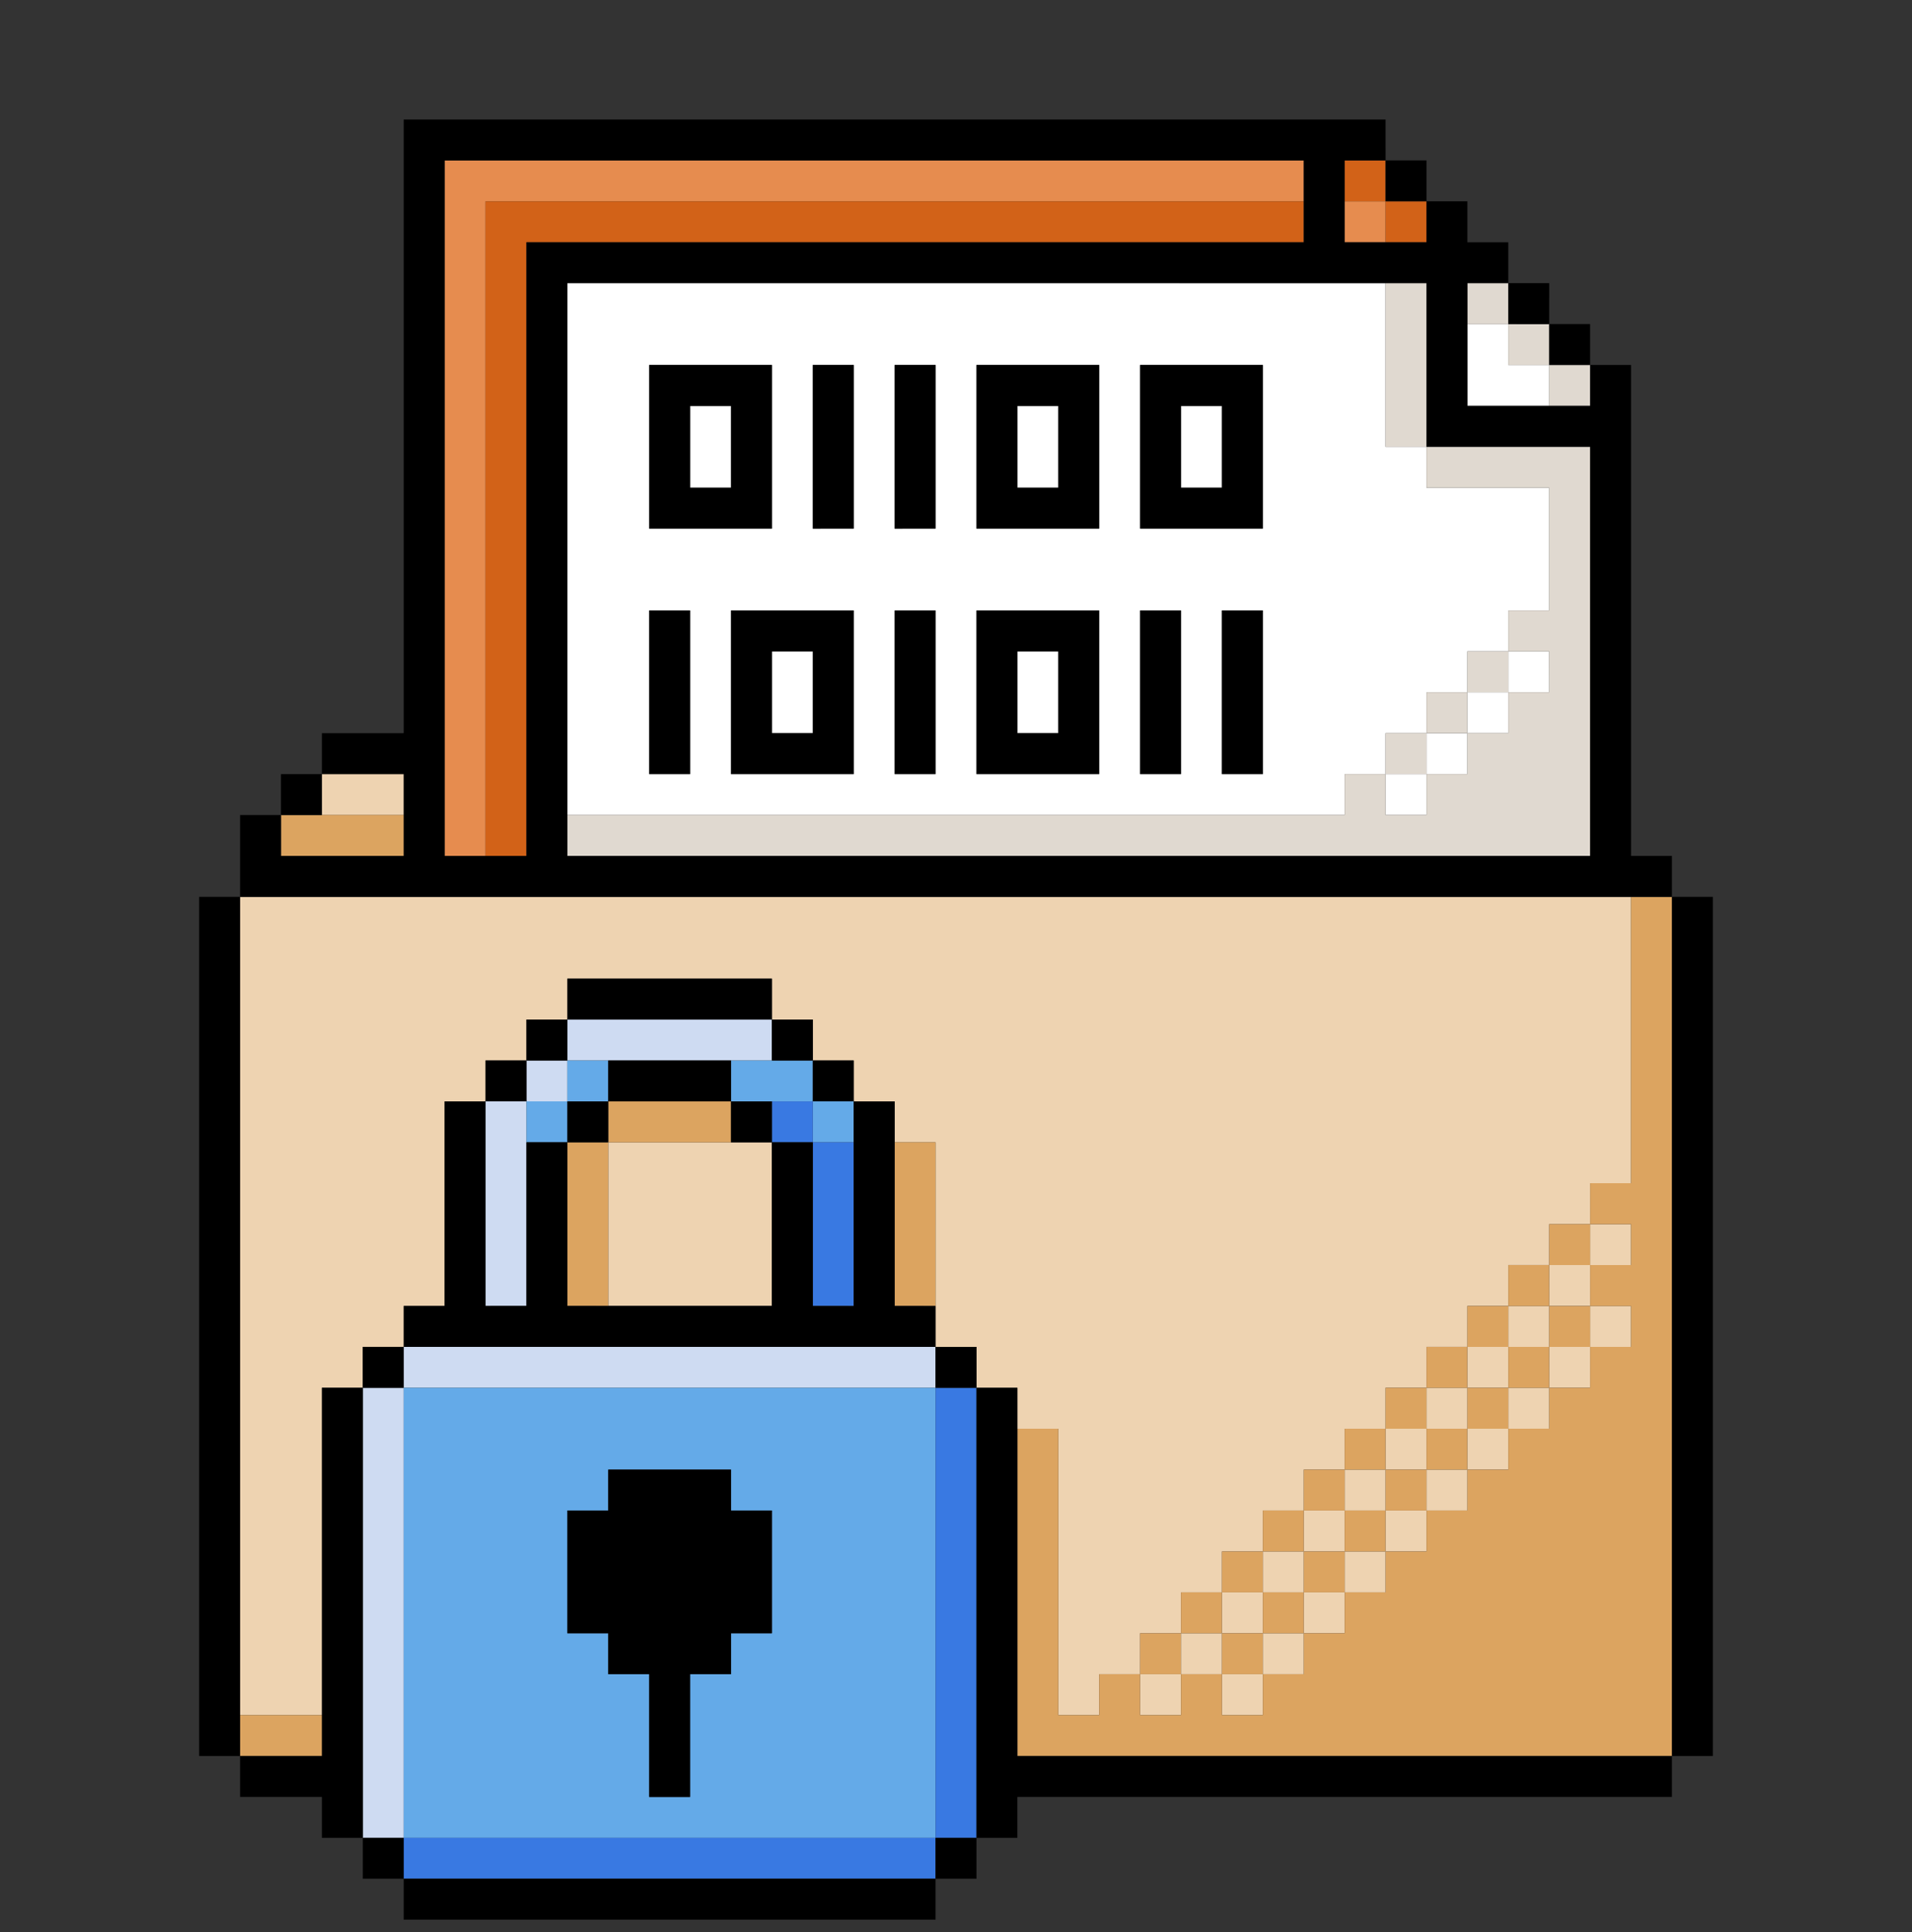
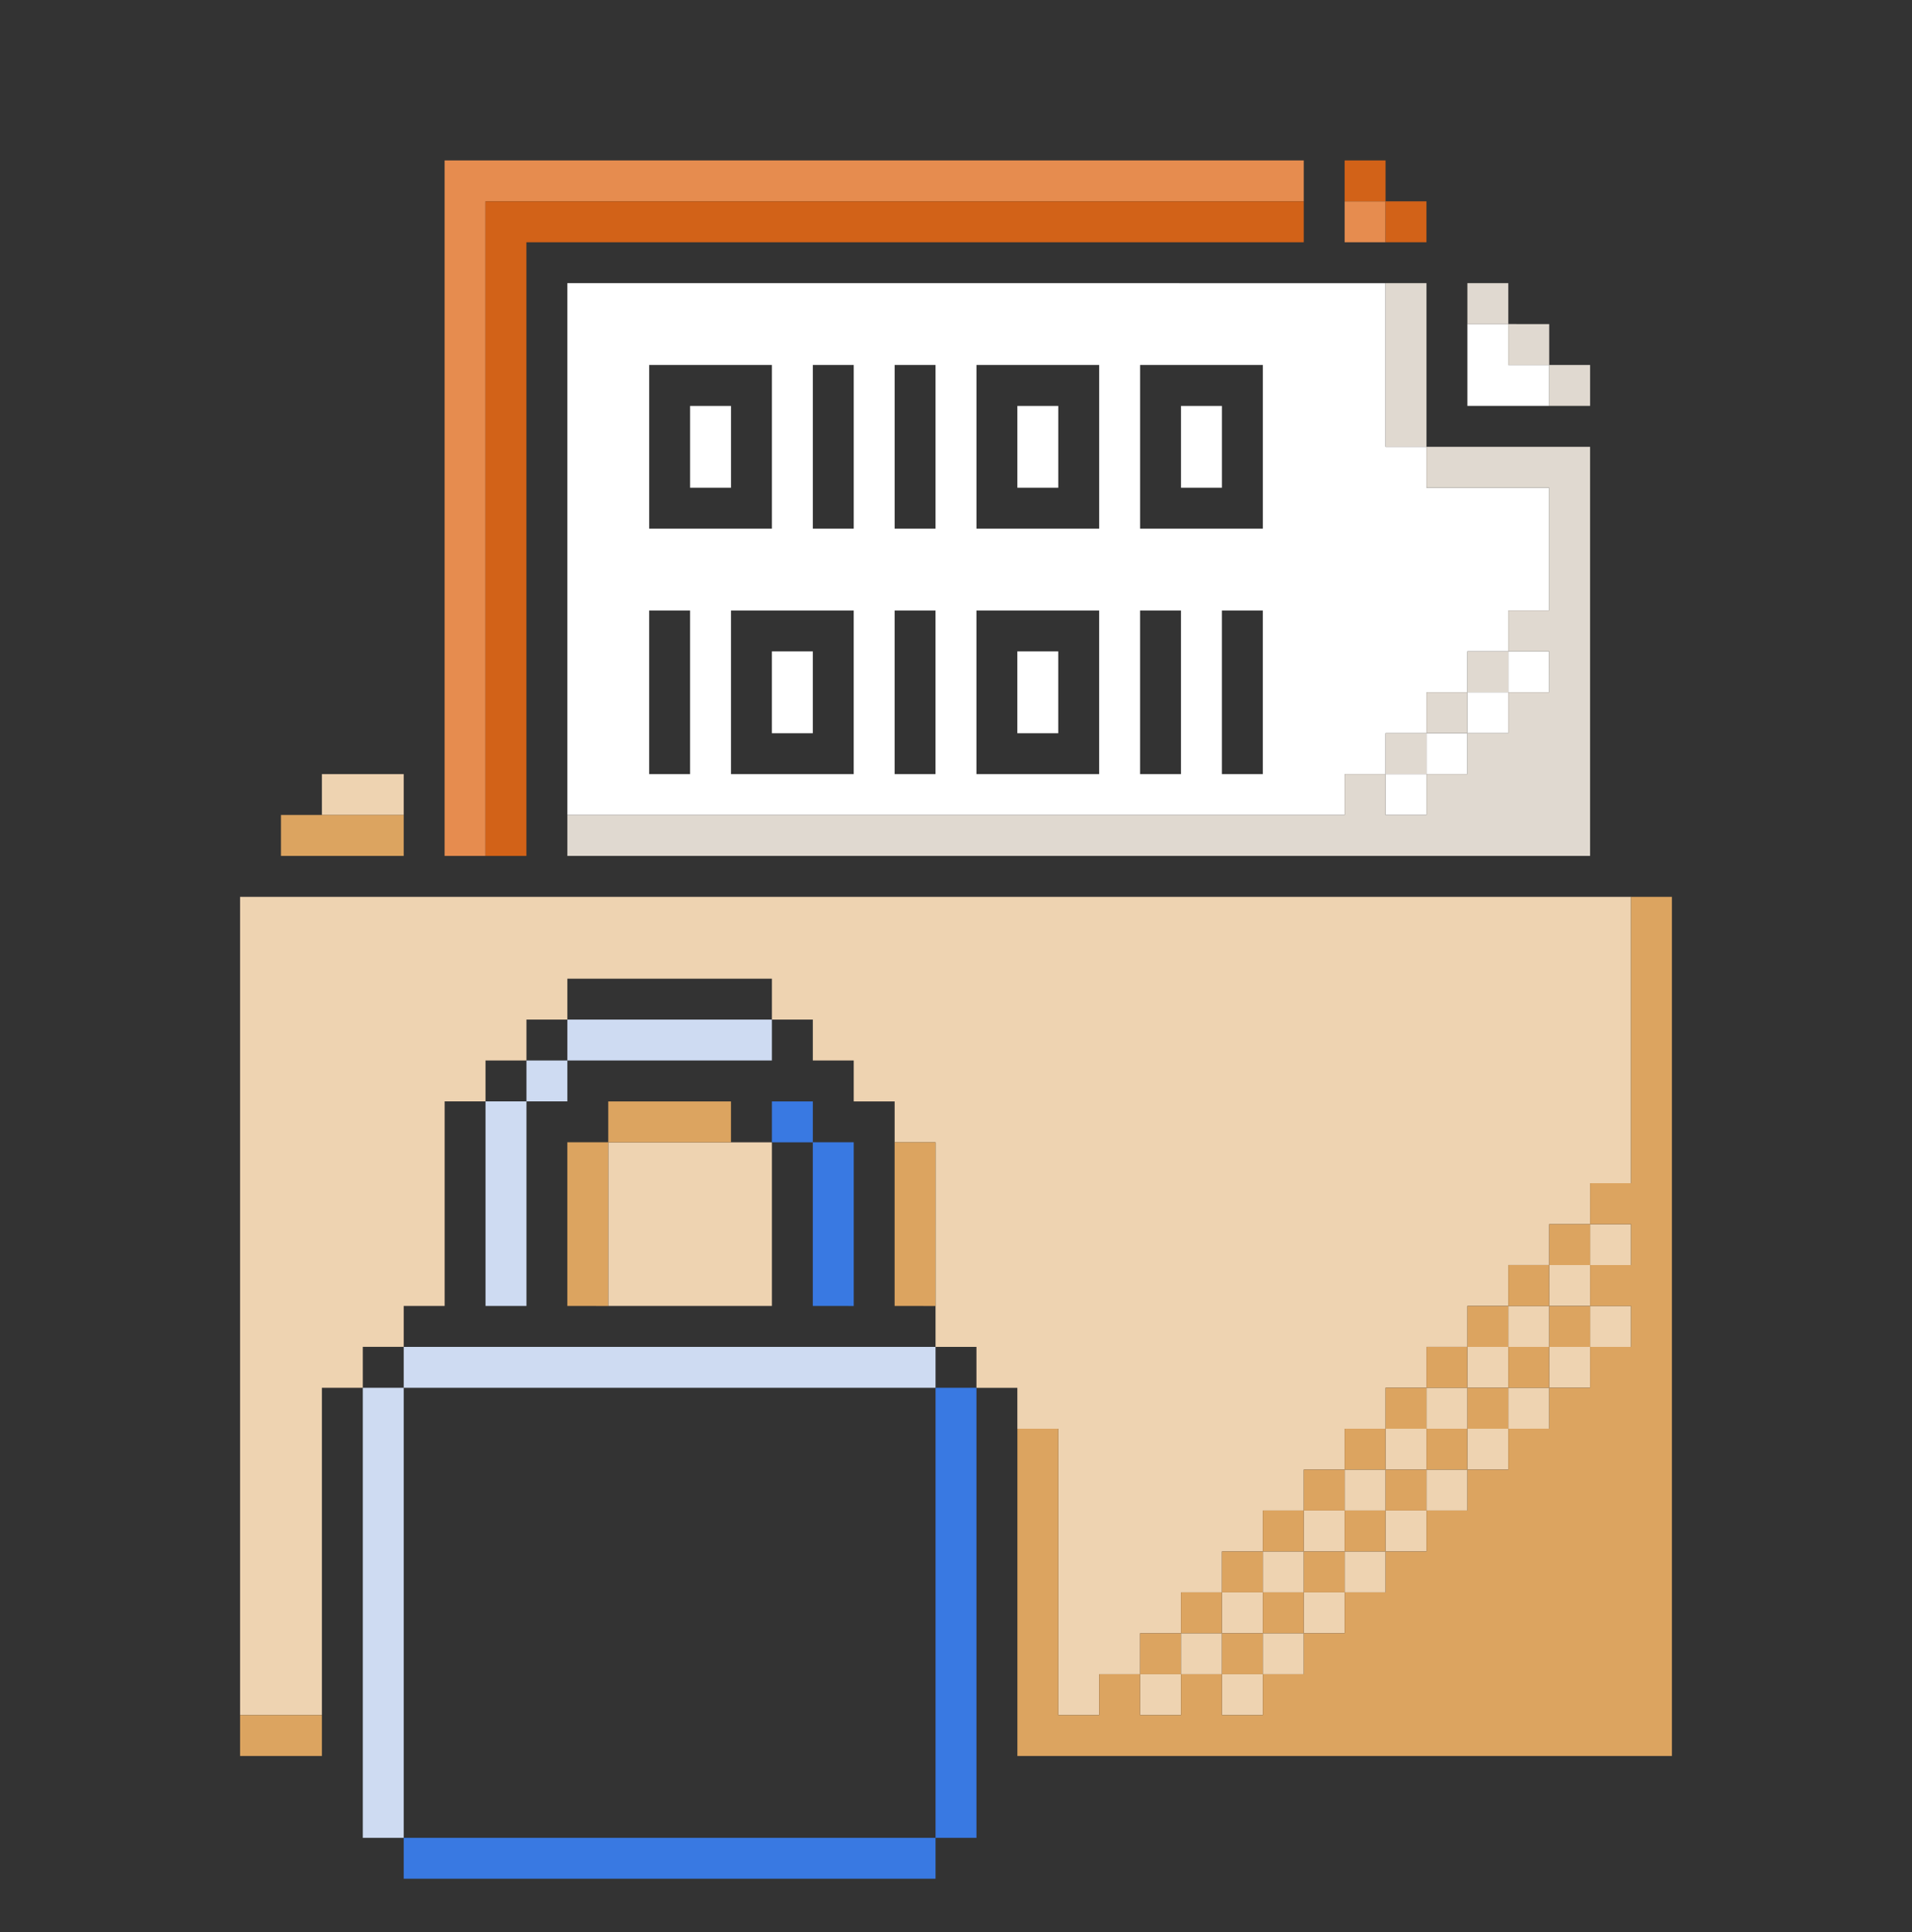
<svg xmlns="http://www.w3.org/2000/svg" width="96" height="97" fill="none">
  <rect width="100%" height="100%" fill="#333333" stroke="none" />
  <g fill-rule="evenodd" clip-path="url(#a)" clip-rule="evenodd">
    <path fill="#fff" d="M71.622 38.865h-2.054v2.054h2.054zM28.487 14.216V40.92h39.027v-2.054h2.054v-2.054h2.054v-2.054h2.054v-2.054h2.054v-2.054h2.054v-6.162h-6.162v-2.054h-2.054v-8.217zM61.35 30.65v8.216h2.055v-8.216zm12.325 6.162h-2.054v2.054h2.054zm-16.433-6.162v8.216h2.054v-8.216zm-8.216 0v8.216h6.162v-8.216zm-12.324 0v8.216h6.162v-8.216zm8.216 0v8.216h2.054v-8.216zm-12.324 8.216h2.054v-8.216h-2.054zm8.216-2.054v-4.108h-2.054v4.108zm12.324 0v-4.108h-2.054v4.108zm22.595-2.054h-2.054v2.054h2.054zm2.054-2.054H75.73v2.054h2.054zM49.027 18.324v8.217h6.162v-8.217zm-4.108 0v8.217h2.054v-8.217zm-4.108 0v8.217h2.054v-8.217zm16.432 0v8.217h6.163v-8.217zm-20.54 6.163v-4.108h-2.054v4.108zm16.432 0v-4.108h-2.054v4.108zm8.216 0v-4.108h-2.054v4.108zm14.379-6.163V16.27h-2.054v4.108h4.108v-2.054zm-36.973 8.217v-8.217h-6.162v8.217z" />
    <path fill="#E68C4F" d="M65.46 8.054H22.323v34.919h2.054V10.108H65.46zm4.108 2.054h-2.055v2.054h2.054z" />
    <path fill="#D26218" d="M65.46 10.108H24.377v32.865h2.054v-30.81H65.46zm6.161 0h-2.054v2.054h2.054zm-2.054-2.054h-2.054v2.054h2.054z" />
    <path fill="#E0D9D0" d="M28.487 42.973h51.35v-20.54h-8.215v2.054h6.162v6.162H75.73v2.054h-2.054v2.054h2.054v-2.054h2.054v2.054H75.73v2.054h-2.054v2.054h-2.054v2.054h-2.054v-2.054h-2.054v2.054H28.487zm43.135-6.162h-2.054v2.054h2.054zm2.054-2.054h-2.054v2.054h2.054zm-2.054-12.324v-8.217h-2.054v8.217zm8.216-4.109h-2.054v2.054h2.054zm-2.054-2.054H75.73v2.054h2.054zm-2.054-2.054h-2.054v2.054h2.054z" />
    <path fill="#EED3B1" d="M63.406 84.054h-2.054v2.054h2.054zm-4.109 0h-2.054v2.054h2.054zM61.352 82h-2.055v2.054h2.055zm4.108 0h-2.054v2.054h2.054zm2.054-2.054H65.46V82h2.054zm-4.108 0h-2.054V82h2.054zm2.054-2.054h-2.054v2.054h2.054zm4.108 0h-2.054v2.054h2.054zm2.054-2.054h-2.054v2.054h2.054zm-4.108 0H65.46v2.054h2.054zm6.162-2.054h-2.054v2.054h2.054zm-4.108 0h-2.054v2.054h2.054zm2.054-2.054h-2.054v2.054h2.054zm4.108 0h-2.054v2.054h2.054zm2.054-2.054H75.73v2.054h2.054zm-4.108 0h-2.054v2.054h2.054zm6.162-2.055h-2.054v2.055h2.054zm-4.108 0h-2.054v2.055h2.054zm2.054-2.054H75.73v2.055h2.054zm4.108 0h-2.054v2.055h2.054zm-2.054-2.054h-2.054v2.054h2.054zm2.054-2.054h-2.054v2.054h2.054zM20.27 38.865h-4.108v2.054h4.108zm10.27 26.702v-8.216h8.217v8.216zm49.298-6.162h2.054V45.027H12.054v41.081h4.108V69.676h2.054V67.62h2.054v-2.054h2.055v-10.27h2.053v-2.054h2.055V51.19h2.054v-2.054h10.27v2.054h2.054v2.054h2.054v2.054h2.054v2.054h2.054v10.27h2.054v2.055h2.054v2.054h2.054v14.378h2.054v-2.054h2.054V82h2.054v-2.054h2.055v-2.054h2.054v-2.054h2.054v-2.054h2.054V71.73h2.054v-2.054h2.054V67.62h2.054v-2.054h2.054v-2.054h2.054V61.46h2.054z" />
    <path fill="#DCA460" d="M16.162 86.108h-4.108v2.054h4.108zm34.92 2.054h32.864V45.027h-2.054v14.378h-2.054v2.054h-2.054v2.054h2.054V61.46h2.054v2.053h-2.054v2.055h-2.054v2.054h2.054v-2.054h2.054v2.054h-2.054v2.054h-2.054v2.054H75.73v2.054h-2.054v2.054h-2.054v2.054h-2.054v2.054h-2.054V82H65.46v2.054h-2.054v2.054h-2.054v-2.054h-2.055v2.054h-2.054v-2.054H55.19v2.054h-2.054V71.73h-2.054zM63.405 82h-2.054v2.054h2.054zm-4.109 0h-2.054v2.054h2.054zm6.163-2.054h-2.054V82h2.054zm-4.108 0h-2.055V82h2.055zm2.054-2.054h-2.054v2.054h2.054zm4.108 0H65.46v2.054h2.054zm2.054-2.054h-2.054v2.054h2.054zm-4.108 0h-2.054v2.054h2.054zm6.162-2.054h-2.054v2.054h2.054zm-4.108 0H65.46v2.054h2.054zm6.162-2.054h-2.054v2.054h2.054zm-4.108 0h-2.054v2.054h2.054zm2.054-2.054h-2.054v2.054h2.054zm4.108 0h-2.054v2.054h2.054zm2.054-2.054H75.73v2.054h2.054zm-4.108 0h-2.054v2.054h2.054zm2.054-2.054h-2.054v2.054h2.054zm-45.19 0V57.35h-2.053v8.217zm47.244-2.054H75.73v2.054h2.054zm-30.81 2.054V57.35h-2.055v8.217zm-10.271-10.27H30.54v2.053h6.162zM20.27 40.917h-6.162v2.055h6.162z" />
    <path fill="#CEDBF2" d="M18.216 69.676V92.27h2.054V69.676zm2.054 0h26.703v-2.054H20.27zm4.108-14.379v10.27h2.055v-10.27zm4.109-2.054h-2.054v2.054h2.054zm0 0h10.27V51.19h-10.27z" />
-     <path fill="#64AAE8" d="M46.973 92.27H20.27V69.676h26.703zM30.54 73.784v2.054h-2.054V82h2.054v2.054h2.054v6.162h2.054v-6.162h2.054V82h2.055v-6.162h-2.054v-2.054zm-2.054-18.487h-2.054v2.054h2.054zm14.379 0H40.81v2.054h2.054zm-2.054-2.054h-4.108v2.054h4.108zm-10.27 0h-2.055v2.054h2.054z" />
    <path fill="#3979E2" d="M20.27 94.324h26.703V92.27H20.27zm28.757-2.054V69.676h-2.054V92.27zm-6.162-26.702V57.35H40.81v8.217zm-2.054-10.27h-2.054v2.053h2.054z" />
-     <path fill="#000" d="M46.973 94.324H20.27v2.054h26.703zM20.27 92.27h-2.054v2.054h2.054zm28.757 0h-2.054v2.054h2.054zm-30.81 0V69.676h-2.055v18.486h-4.108v2.054h4.108v2.054zm32.864-4.108V69.676h-2.054V92.27h2.054v-2.054h32.865v-2.054zM36.703 73.784H30.54v2.054h-2.053V82h2.054v2.054h2.054v6.162h2.054v-6.162h2.054V82h2.054v-6.162h-2.054zM86 88.162V45.027h-2.054v43.135zm-73.946 0V45.027H10v43.135zm8.216-20.54h-2.054v2.054h2.054zm28.757 0h-2.054v2.054h2.054zm-24.649-2.054v-10.27h-2.054v10.27H20.27v2.054h26.703v-2.054h-2.054v-10.27h-2.054v10.27H40.81V57.35h-2.054v8.217h-10.27V57.35h-2.055v8.217zm6.163-10.27h-2.055v2.053h2.055zm8.216 0h-2.054v2.053h2.054zm-2.054-2.055H30.54v2.054h6.163zm6.162 0H40.81v2.054h2.054zm-16.433 0h-2.054v2.054h2.054zm14.379-2.054h-2.054v2.054h2.054zm-12.324 0h-2.055v2.054h2.055zm10.27-2.054h-10.27v2.054h10.27zM69.567 6H20.27v30.81h-4.108v2.055h-2.054v2.054h2.054v-2.054h4.108v4.108h-6.162v-2.054h-2.054v4.108h71.892v-2.054h-2.054V18.324h-2.054v2.054h-6.162v-6.162h2.054v-2.054h-2.054v-2.054h-2.054v2.054h-4.109V8.054h2.055zM22.325 8.054v34.919h4.108v-30.81H65.46V8.053zm6.162 6.162v28.757h51.352v-20.54h-8.216v-8.217zm34.92 24.649v-8.216H61.35v8.216zm-8.217 0h-6.162v-8.216h6.162zm-12.324 0h-6.162v-8.216h6.162zm16.432 0v-8.216h-2.054v8.216zm-12.324 0v-8.216h-2.054v8.216zm-12.324 0v-8.216h-2.054v8.216zm16.432-6.162v4.108h2.054v-4.108zm-12.324 0v4.108h2.054v-4.108zm8.216-6.163v-8.216h-2.054v8.217zm-4.108 0v-8.216H40.81v8.217zm20.54 0h-6.162v-8.216h6.162zm-8.216 0h-6.162v-8.216h6.162zm-16.432 0h-6.162v-8.216h6.162zm20.54-6.162v4.108h2.054v-4.108zm-24.648 0v4.108h2.054v-4.108zm16.432 0v4.108h2.054v-4.108zm28.757-4.108h-2.054v2.054h2.054zm-2.054-2.054H75.73v2.054h2.054zm-6.162-6.162h-2.054v2.054h2.054z" />
  </g>
  <defs>
    <clipPath id="a">
      <path fill="#fff" d="M10 6h76v90.378H10z" />
    </clipPath>
  </defs>
</svg>